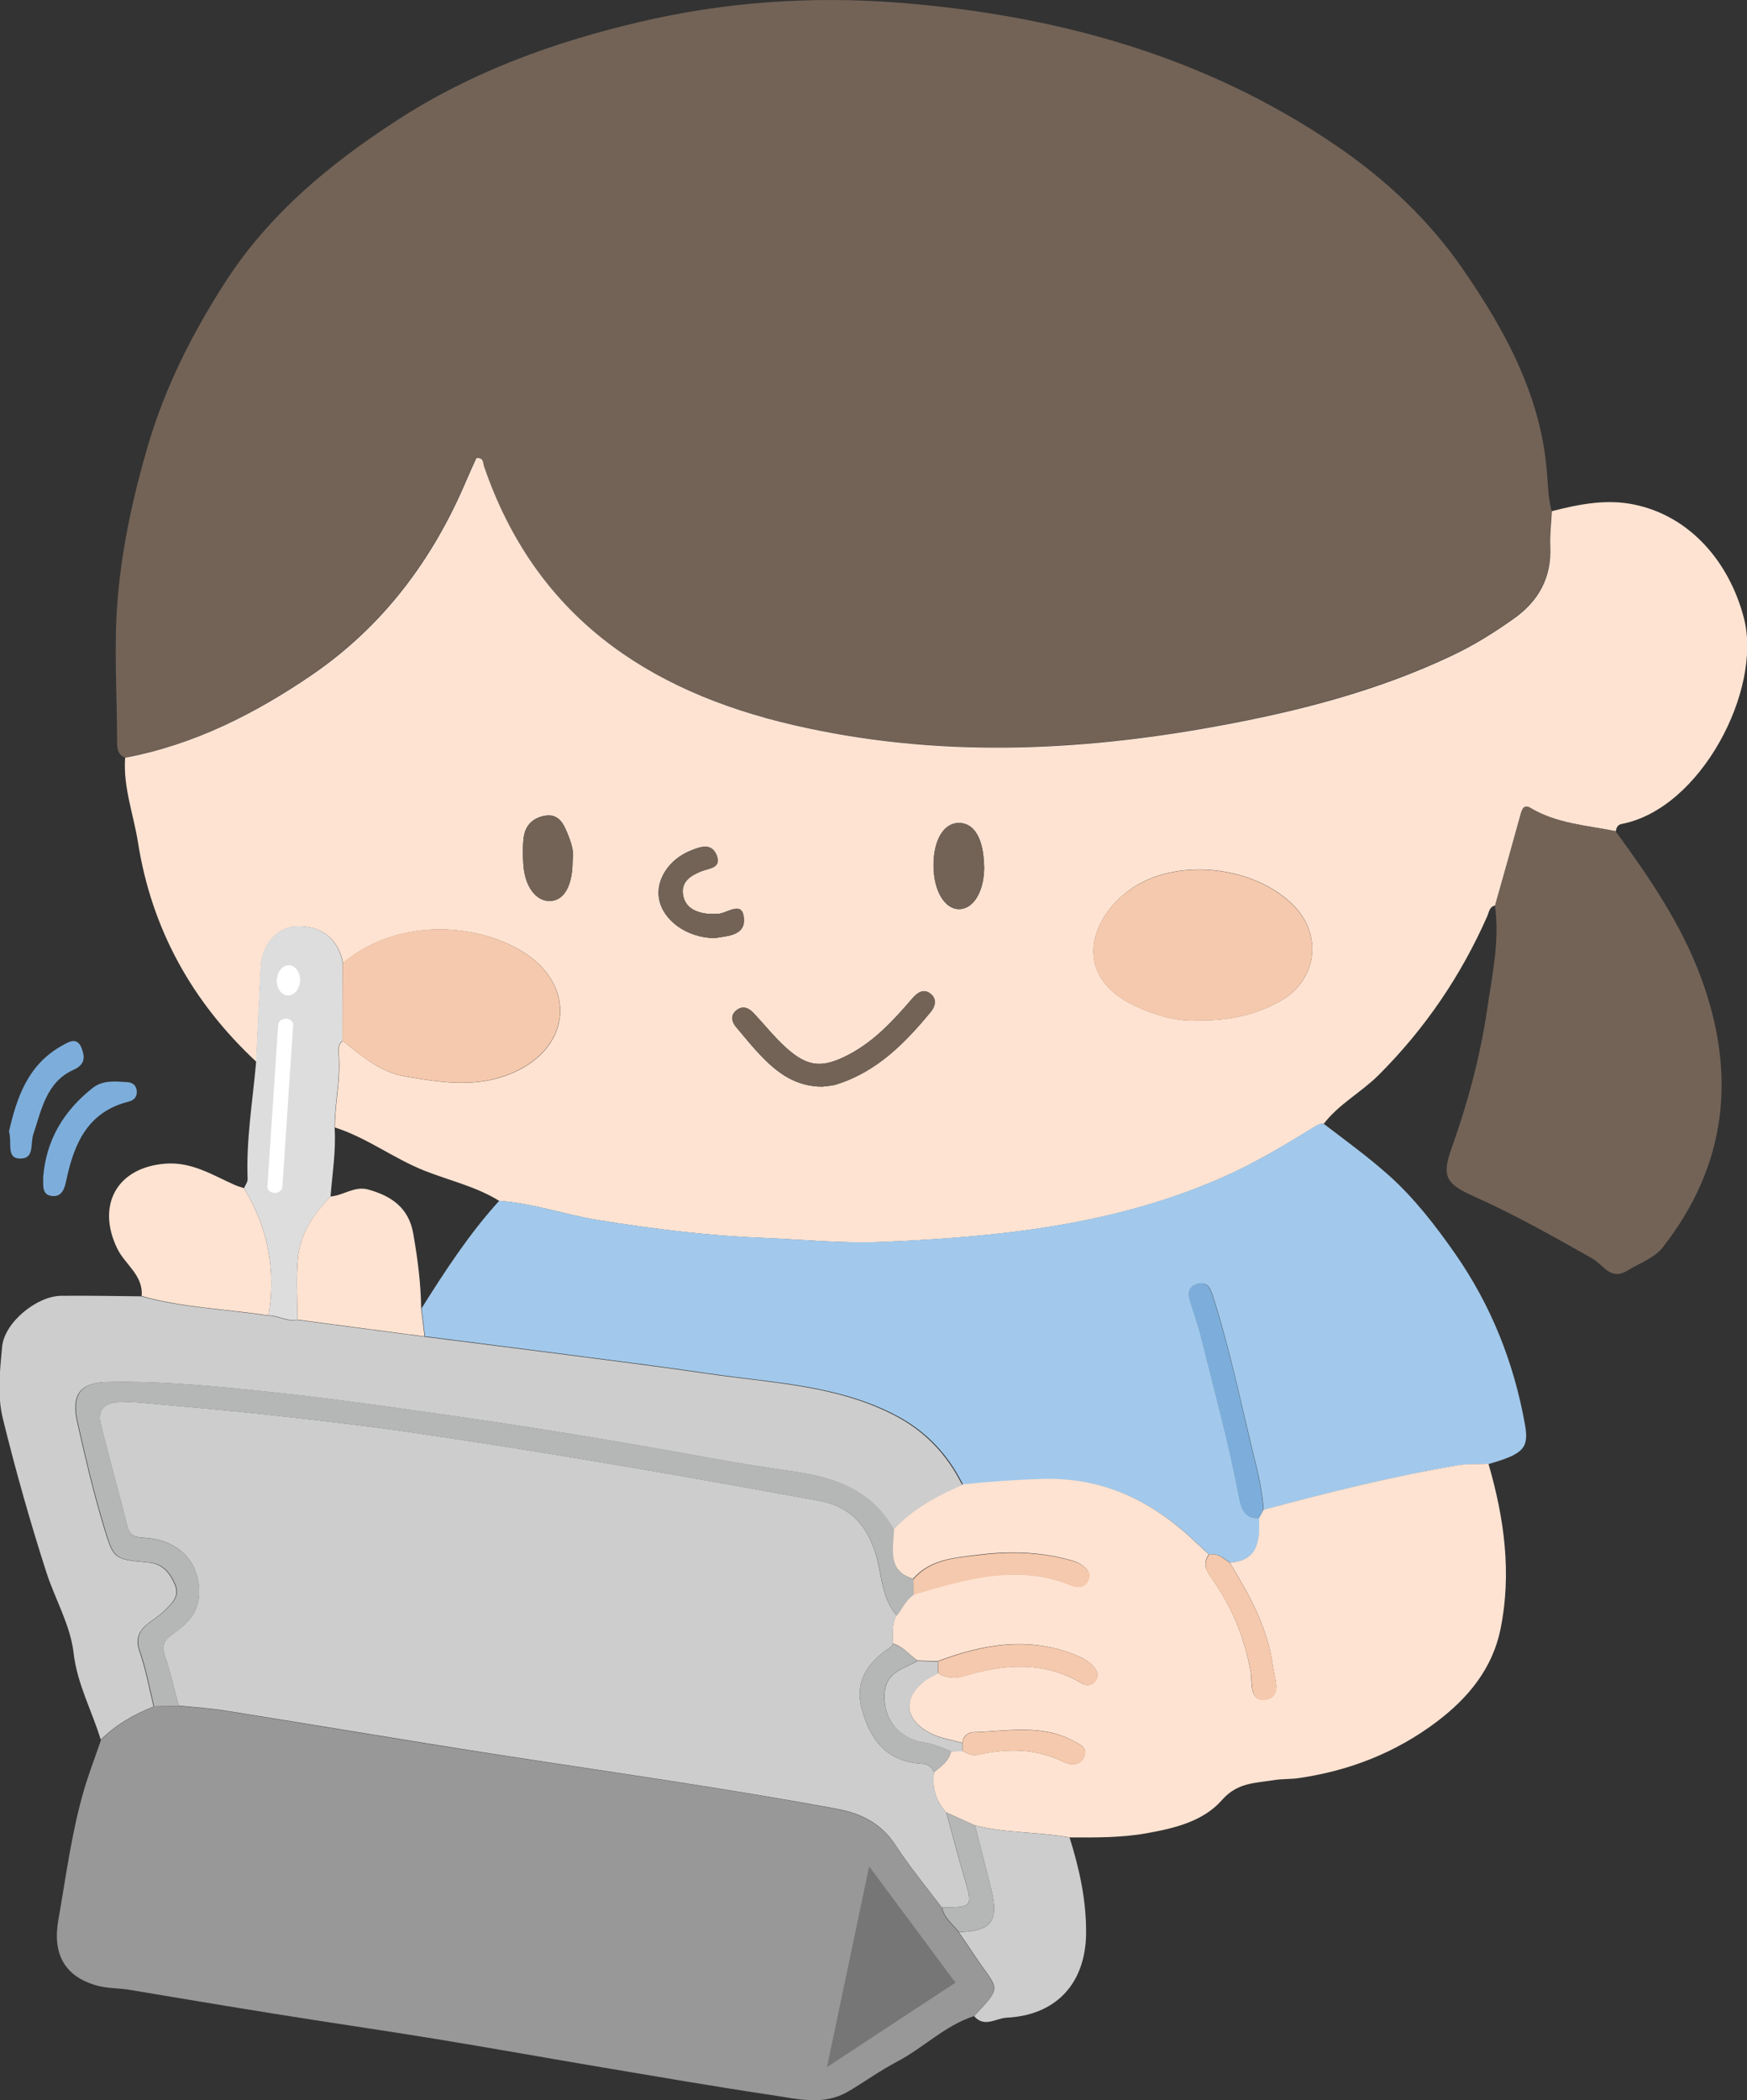
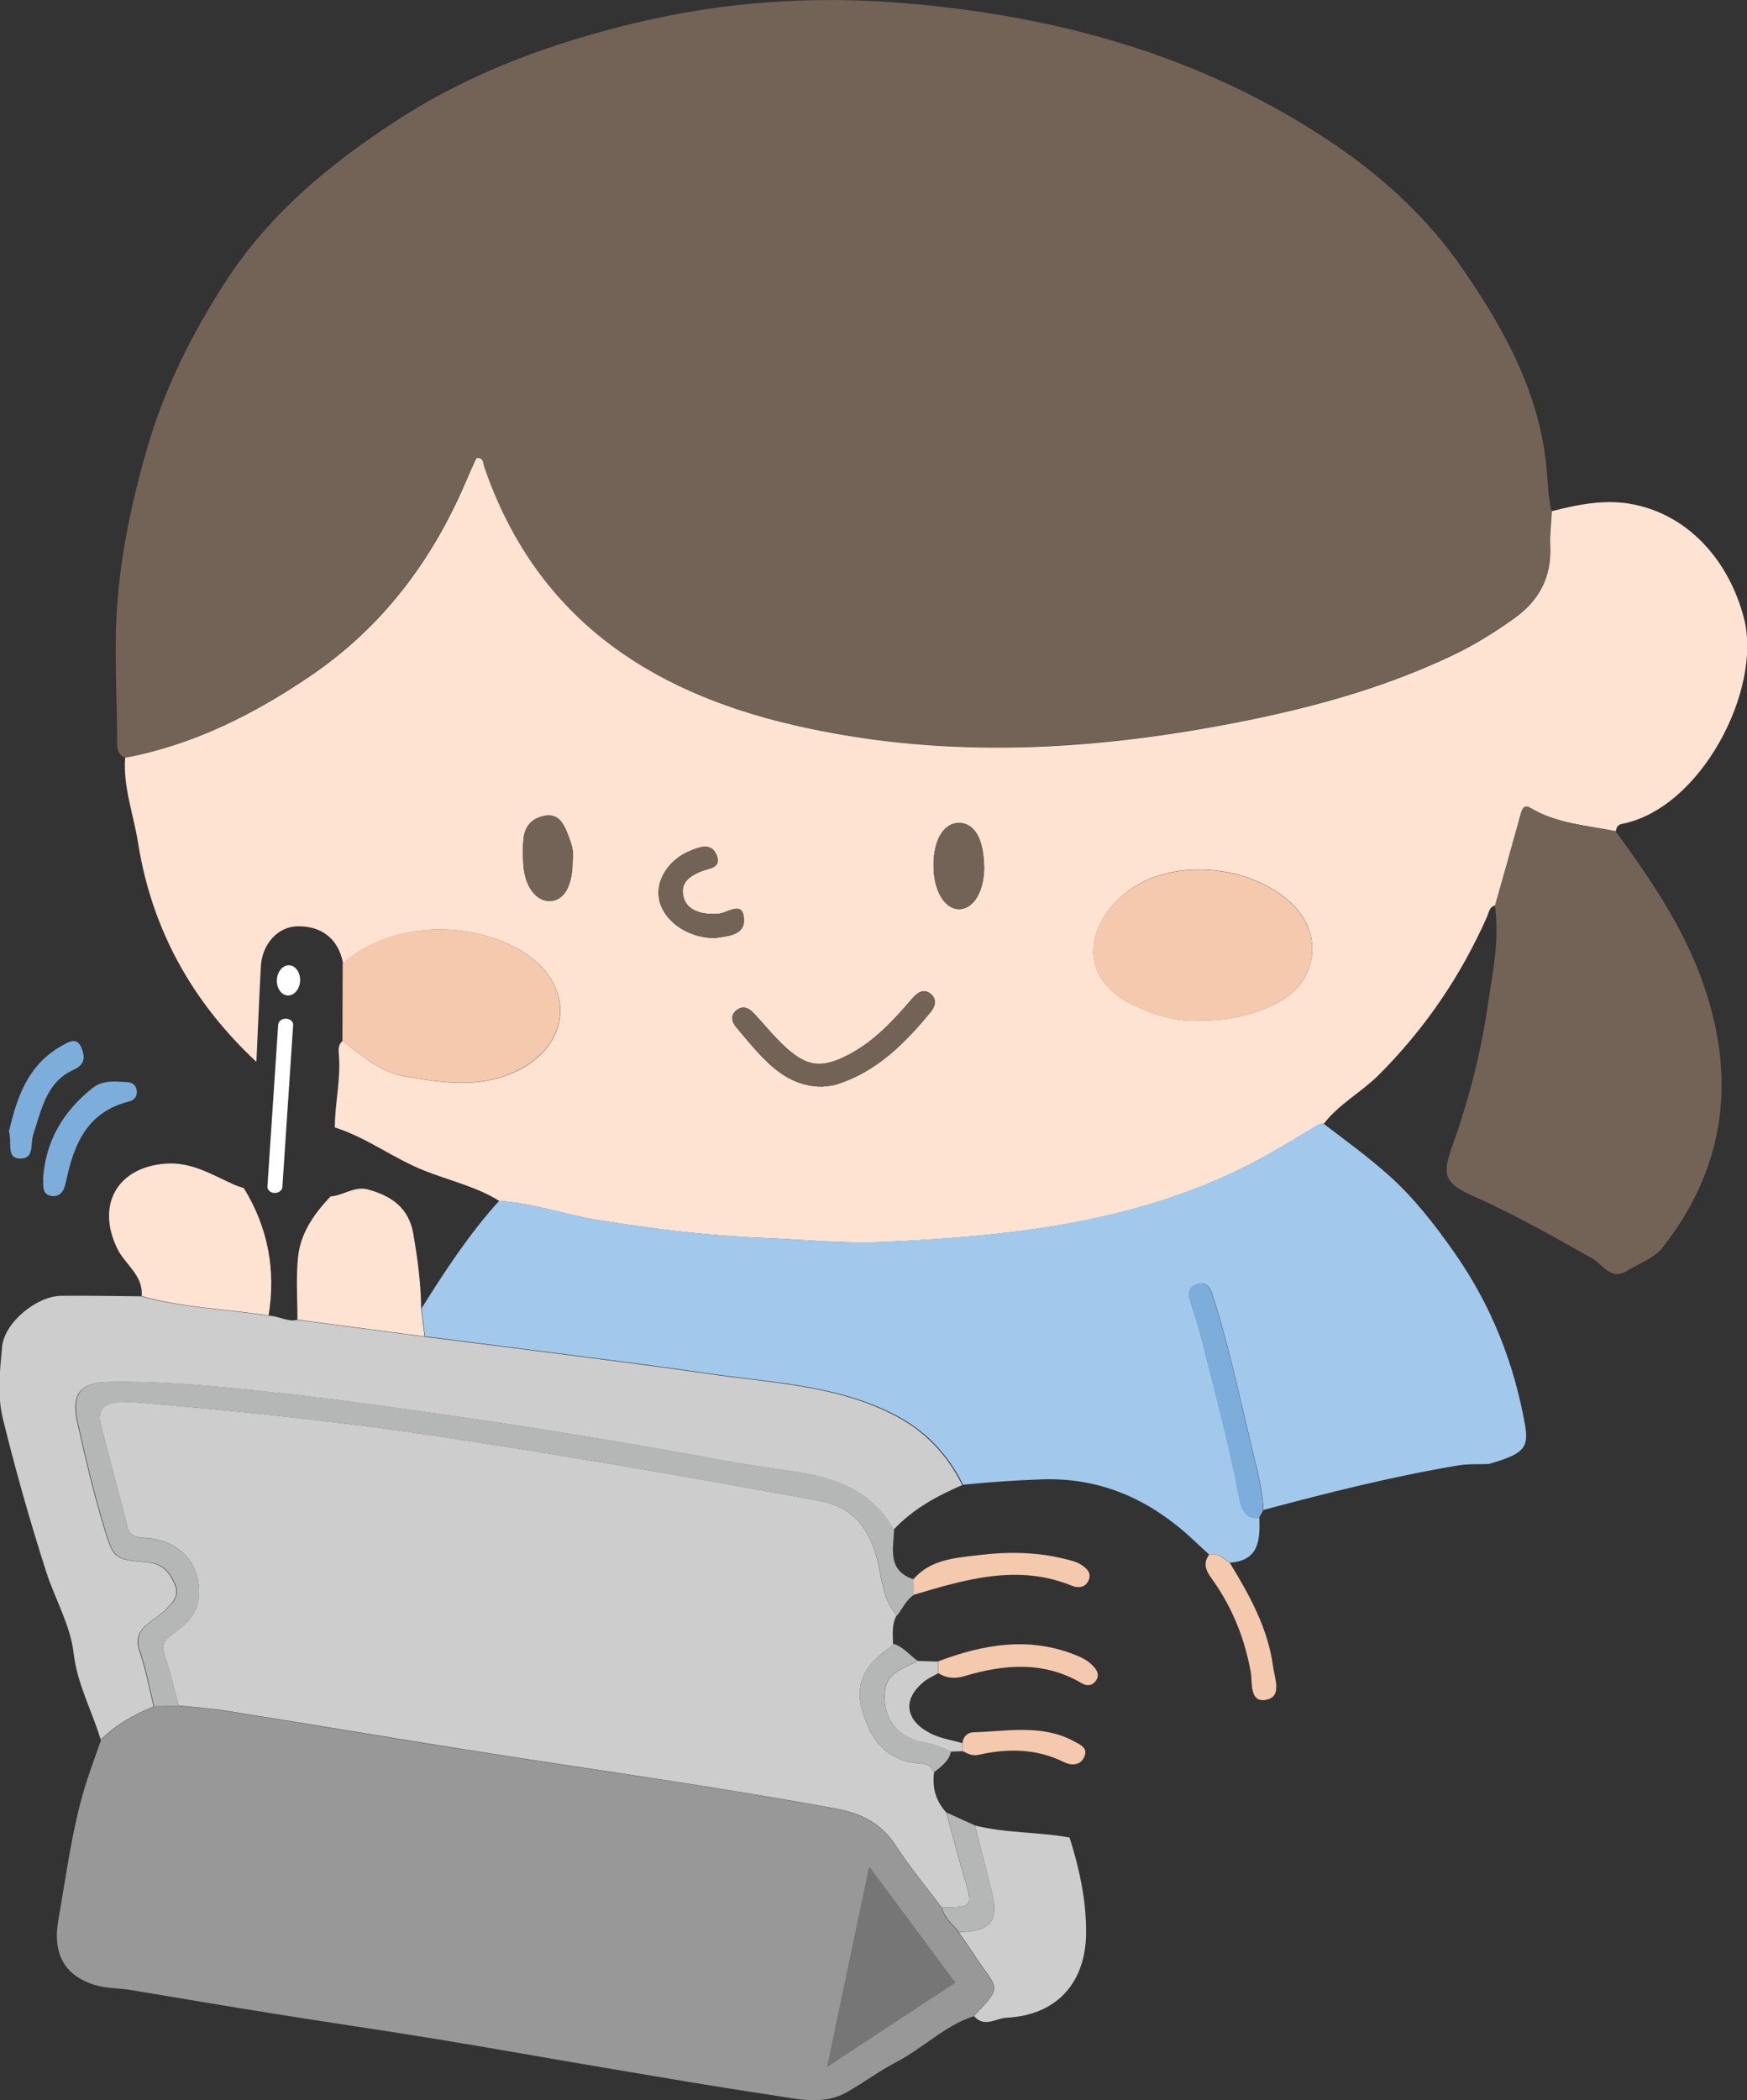
<svg xmlns="http://www.w3.org/2000/svg" id="_レイヤー_2" data-name="レイヤー 2" viewBox="0 0 133.2 160.07">
  <rect x="0" y="0" width="133.2" height="160.07" fill="#333333" stroke="none" />
  <defs>
    <style>
      .cls-1 {
        fill: #ffe3d2;
      }

      .cls-1, .cls-2, .cls-3, .cls-4, .cls-5, .cls-6, .cls-7, .cls-8, .cls-9, .cls-10, .cls-11, .cls-12 {
        stroke-width: 0px;
      }

      .cls-2 {
        fill: #f5c9ad;
      }

      .cls-3 {
        fill: #cdcdcd;
      }

      .cls-4 {
        fill: #989898;
      }

      .cls-5 {
        fill: #736357;
      }

      .cls-6 {
        fill: #fee3d2;
      }

      .cls-7 {
        fill: #767676;
      }

      .cls-8 {
        fill: #b5b6b6;
      }

      .cls-9 {
        fill: #ddd;
      }

      .cls-10 {
        fill: #7daedb;
      }

      .cls-11 {
        fill: #fff;
      }

      .cls-12 {
        fill: #a2c9eb;
      }
    </style>
  </defs>
  <g id="_レイヤー_1-2" data-name="レイヤー 1">
    <g>
      <g>
        <path class="cls-5" d="M9.53,57.75c-.51-.22-.6-.62-.6-1.13,0-3.69-.27-7.41.05-11.08.34-3.91,1.18-7.77,2.3-11.58,1.32-4.49,3.39-8.56,5.89-12.45,3.32-5.15,7.92-8.98,13.02-12.29,5.69-3.71,11.94-5.98,18.51-7.53C55.21.15,61.83-.31,68.45.2c12,.94,23.36,4.02,33.46,10.92,3.78,2.58,7.09,5.71,9.61,9.37,3.14,4.55,5.87,9.45,6.4,15.22.1,1.06.1,2.17.38,3.23-.04.88-.16,1.77-.12,2.65.11,2.39-.85,4.18-2.79,5.55-1.49,1.06-3.03,2.02-4.68,2.8-5.73,2.71-11.8,4.27-18,5.4-10.75,1.96-21.48,2.39-32.23-.1-11.23-2.6-19.71-8.39-23.6-19.73-.08-.23-.03-.68-.58-.62-.26.58-.53,1.19-.8,1.8-2.55,5.98-6.31,11.01-11.71,14.71-4.36,2.99-9.01,5.36-14.28,6.33Z" />
        <path class="cls-6" d="M9.53,57.75c5.26-.98,9.92-3.35,14.28-6.33,5.39-3.7,9.16-8.73,11.71-14.71.26-.61.54-1.22.8-1.8.56-.06.5.38.58.62,3.88,11.34,12.36,17.13,23.6,19.73,10.75,2.49,21.48,2.06,32.23.1,6.2-1.13,12.27-2.68,18-5.4,1.65-.78,3.19-1.74,4.68-2.8,1.94-1.37,2.9-3.17,2.79-5.55-.04-.88.08-1.77.12-2.65,2.07-.53,4.17-.95,6.3-.5,4.27.89,7.25,4.41,8.35,8.67,1.4,5.42-3.27,14.51-9.33,15.67-.31.06-.4.3-.45.56-2.2-.45-4.49-.58-6.49-1.77-.43-.26-.61,0-.73.43-.64,2.33-1.3,4.66-1.96,6.99-.45.09-.47.48-.61.81-2.01,4.56-4.77,8.61-8.3,12.13-1.32,1.31-3.02,2.2-4.17,3.7-.34-.03-.58.17-.85.33-2.18,1.33-4.36,2.64-6.69,3.68-8.32,3.72-17.18,4.62-26.14,5-3.02.13-6.03-.19-9.04-.31-4.25-.16-8.47-.69-12.67-1.37-2.51-.41-4.92-1.28-7.47-1.45-1.77-1.1-3.81-1.55-5.72-2.31-2.36-.94-4.39-2.52-6.82-3.29,0-1.88.48-3.73.3-5.62-.03-.35-.03-.72.3-.98,1.45,1.13,2.8,2.37,4.75,2.71,2.95.51,5.84.95,8.67-.48,3.96-2,4.26-6.36.59-8.84-3.38-2.28-9.58-2.97-13.99.67-.34-1.82-1.63-2.84-3.5-2.79-1.46.04-2.66,1.34-2.76,3.04-.13,2.43-.23,4.86-.34,7.29-4.9-4.56-7.99-10.12-9.03-16.73-.34-2.14-1.14-4.22-.98-6.44ZM91.34,77.77c2.39.03,4.44-.42,6.34-1.51,2.69-1.55,3.18-4.9,1.04-7.16-3.01-3.17-9.24-3.84-12.73-1.17-3.12,2.38-4.13,6.68.76,8.83,1.54.68,3.12,1.12,4.6,1ZM62.67,82.82c.29-.04.72-.05,1.11-.17,3.07-.96,5.22-3.14,7.19-5.53.36-.44.47-1.01-.03-1.39-.5-.39-.96-.11-1.35.33-1.43,1.66-2.9,3.28-4.88,4.32-2.01,1.05-3.12.97-4.8-.55-.88-.8-1.63-1.75-2.45-2.62-.4-.43-.89-.6-1.37-.16-.42.39-.28.86.05,1.25.64.76,1.26,1.53,1.95,2.24,1.22,1.26,2.59,2.27,4.58,2.28ZM54.5,71.5c.81-.16,2.27-.14,2.22-1.41-.06-1.58-1.3-.43-2.03-.44-.26,0-.52.02-.78-.01-.89-.11-1.66-.47-1.83-1.42-.17-1.01.56-1.48,1.38-1.81.59-.24,1.57-.24,1.18-1.22-.39-.99-1.27-.65-2.01-.35-1.62.66-2.63,2.2-2.39,3.63.27,1.65,2.1,3.01,4.25,3.03ZM75.03,65.98c-.04-2.06-.75-3.27-1.92-3.26-1.16,0-1.95,1.33-1.93,3.27.01,1.9.84,3.31,1.95,3.3,1.13,0,1.94-1.42,1.91-3.31ZM43.66,65.56c.14-.63-.12-1.39-.42-2.11-.29-.71-.68-1.46-1.7-1.28-.93.17-1.49.74-1.61,1.65-.09.67-.07,1.35-.03,2.02.1,1.72.98,2.89,2.09,2.82,1.04-.06,1.68-1.18,1.67-3.12Z" />
        <path class="cls-4" d="M74.26,153.66c-2.22.72-3.85,2.42-5.88,3.48-1.28.67-2.46,1.53-3.7,2.26-1.86,1.1-3.85.58-5.76.29-4.36-.65-8.7-1.4-13.04-2.13-4.2-.71-8.39-1.46-12.59-2.15-4.1-.67-8.21-1.26-12.31-1.92-3.69-.59-7.38-1.21-11.07-1.83-.81-.14-1.63-.1-2.45-.31-2.55-.68-3.47-2.44-3.01-5.03.59-3.33,1.01-6.7,1.97-9.95.38-1.28.86-2.52,1.29-3.78,1.15-1.14,2.53-1.92,4.03-2.53.63-.02,1.25-.04,1.88-.05,1.24.13,2.48.21,3.71.41,6.9,1.1,13.79,2.28,20.7,3.34,8.6,1.33,17.22,2.52,25.77,4.12,1.85.34,3.4,1.1,4.49,2.78,1.07,1.65,2.34,3.16,3.52,4.74.15.81.82,1.26,1.27,1.86.4.59.81,1.18,1.2,1.77,1.79,2.69,2.24,2.24-.03,4.64Z" />
        <path class="cls-12" d="M38.05,91.52c2.55.17,4.96,1.04,7.47,1.45,4.2.68,8.42,1.21,12.67,1.37,3.01.12,6.01.44,9.04.31,8.96-.38,17.81-1.28,26.14-5,2.34-1.04,4.52-2.35,6.69-3.68.27-.16.51-.36.85-.33,1.68,1.28,3.41,2.54,4.97,3.93,1.94,1.73,3.57,3.84,5.08,6,2.74,3.94,4.47,8.29,5.31,13,.32,1.8-.1,2.25-2.77,3.01-.78.03-1.57-.02-2.33.11-5.01.84-9.93,2.08-14.83,3.39-.1-1.82-.62-3.56-1.03-5.32-.87-3.67-1.67-7.36-2.82-10.96-.18-.56-.41-1.16-1.17-.94-.83.24-.72.87-.51,1.51.27.84.56,1.67.77,2.52,1.01,4.06,2.12,8.1,2.9,12.21.15.79.37,1.7,1.54,1.58.05,1.66,0,3.26-2.24,3.42-.48-.32-.91-.77-1.57-.6-.3-.28-.61-.56-.91-.84-3.3-3.19-7.11-5.06-11.84-4.91-2.02.07-4.03.21-6.03.41-1.19-2.39-2.91-4.19-5.35-5.41-4.43-2.23-9.28-2.37-14.02-3.07-3.58-.53-7.16-.97-10.75-1.44-3.64-.47-7.27-.93-10.91-1.39-.09-.71-.17-1.42-.26-2.13,1.8-2.87,3.65-5.7,5.93-8.21Z" />
-         <path class="cls-1" d="M93.76,119.1c2.24-.16,2.29-1.76,2.24-3.42.11-.2.22-.41.33-.61,4.9-1.31,9.82-2.55,14.83-3.39.76-.13,1.55-.08,2.33-.11,1.2,4.13,1.78,8.32.92,12.58-.61,3-2.44,5.24-4.86,7.07-3.14,2.37-6.67,3.74-10.53,4.3-.61.09-1.25.05-1.86.15-1.42.23-2.81.17-3.99,1.52-1.42,1.62-3.6,2.15-5.73,2.53-1.95.35-3.92.33-5.9.32-2.39-.44-4.85-.31-7.22-.92-.72-.33-1.45-.66-2.18-.99-.8-.87-1.09-1.9-.93-3.06.54-.44,1.14-.84,1.3-1.59.29,0,.58-.02.87-.03.37.19.75.39,1.19.29,2.24-.5,4.42-.49,6.54.55.5.25,1.2.3,1.52-.34.38-.74-.28-.99-.78-1.26-2.45-1.32-5.08-.74-7.66-.67-.39.01-.78.31-.81.82-.84-.25-1.72-.36-2.51-.78-1.88-1.01-2.07-2.59-.42-3.92.32-.26.71-.42,1.07-.63.61.39,1.29.44,1.95.24,3.06-.92,6.07-1.18,8.97.52.4.24.81.22,1.1-.19.3-.42.1-.78-.21-1.11-.33-.34-.7-.57-1.15-.76-3.63-1.53-7.17-.93-10.69.4-.51-.02-1.03-.03-1.54-.05-.63-.43-1.1-1.09-1.87-1.3-.02-.73-.1-1.47.27-2.16.42-.53.69-1.19,1.28-1.58,3.98-1.19,7.95-2.38,12.1-.68.45.18.97.14,1.22-.38.3-.62-.15-.98-.59-1.26-.3-.19-.67-.28-1.02-.37-2.24-.59-4.55-.61-6.79-.33-1.72.22-3.64.32-4.94,1.84-2.03-.66-1.55-2.3-1.49-3.79,1.47-1.58,3.32-2.58,5.27-3.42,2.01-.2,4.01-.35,6.03-.41,4.72-.16,8.53,1.72,11.84,4.91.3.29.61.56.91.84-.59.83-.05,1.44.4,2.09,1.43,2.07,2.33,4.34,2.78,6.83.14.79-.13,2.33,1.13,2.14,1.3-.2.7-1.62.58-2.51-.38-2.94-1.8-5.47-3.31-7.95Z" />
        <path class="cls-3" d="M73.4,113.17c-1.95.84-3.8,1.84-5.27,3.42-1.62-2.92-4.36-3.96-7.46-4.41-2.2-.32-4.4-.66-6.59-1.06-6.72-1.23-13.46-2.34-20.22-3.3-4.25-.61-8.5-1.21-12.78-1.67-4.29-.46-8.57-.91-12.88-.82-2.12.04-2.78.99-2.32,3.04.59,2.63,1.2,5.25,1.98,7.84.79,2.6.73,2.64,3.4,2.87,1.09.1,1.64.72,2.05,1.65.42.96-.22,1.46-.75,2.01-.32.33-.73.58-1.1.86-.76.57-1.21,1.16-.83,2.25.48,1.36.73,2.8,1.08,4.21-1.49.6-2.87,1.38-4.03,2.53-.67-2.21-1.8-4.24-2.07-6.62-.25-2.12-1.4-4.06-2.07-6.12-1.25-3.88-2.36-7.81-3.33-11.76-.42-1.72-.22-3.64-.05-5.44.17-1.85,2.63-3.87,4.51-3.89,2.03-.02,4.06.02,6.09.04,3.17.89,6.46.98,9.68,1.48.75-.02,1.43.49,2.21.32,3.23.43,6.46.85,9.69,1.28,3.64.46,7.28.92,10.91,1.39,3.58.47,7.17.91,10.75,1.44,4.74.7,9.59.84,14.02,3.07,2.44,1.22,4.16,3.02,5.35,5.41Z" />
        <path class="cls-5" d="M113.99,68.99c.66-2.33,1.32-4.65,1.96-6.99.12-.43.3-.69.73-.43,2,1.2,4.29,1.33,6.49,1.77,2.55,3.49,4.99,7.04,6.51,11.13,2.75,7.4,2.01,14.34-2.92,20.62-.62.79-1.77,1.19-2.68,1.75-1.29.8-1.84-.46-2.7-.94-2.95-1.66-5.89-3.33-8.99-4.71-2.16-.96-2.48-1.54-1.71-3.69,1.24-3.47,2.19-7.02,2.72-10.64.38-2.59.96-5.2.58-7.86Z" />
-         <path class="cls-9" d="M22.68,100.58c-.77.17-1.45-.33-2.2-.32.56-3.46-.04-6.7-1.88-9.69.1-.24.29-.48.28-.71-.12-3,.39-5.96.65-8.94.11-2.43.21-4.86.34-7.29.09-1.7,1.3-3,2.76-3.04,1.88-.05,3.16.97,3.5,2.79,0,1.98-.01,3.96-.02,5.94-.33.26-.33.63-.3.98.18,1.89-.3,3.75-.3,5.62.12,1.77-.17,3.52-.31,5.27-1.22,1.31-2.27,2.76-2.47,4.56-.18,1.59-.05,3.22-.05,4.83Z" />
        <path class="cls-1" d="M18.6,90.57c1.84,3,2.44,6.23,1.88,9.69-3.23-.5-6.52-.59-9.68-1.48.14-1.58-1.26-2.39-1.86-3.62-1.6-3.29-.04-6.18,3.66-6.47,2-.16,3.59.86,5.29,1.62.23.1.48.17.72.25Z" />
        <path class="cls-3" d="M74.33,139.13c2.37.6,4.83.48,7.22.92.75,2.38,1.28,4.79,1.26,7.3-.04,3.8-2.26,6.24-6.06,6.43-.81.04-1.71.79-2.48-.12,2.27-2.4,1.81-1.95.03-4.64-.4-.6-.8-1.18-1.2-1.77,2.46-.05,3.07-.8,2.5-3.15-.4-1.66-.84-3.31-1.26-4.96Z" />
        <path class="cls-10" d="M3.29,89.75c.22-2.87,1.57-5.08,3.76-6.82.79-.63,1.76-.51,2.69-.45.41.03.67.29.69.7.03.42-.23.69-.62.78-3.07.77-4.13,3.11-4.73,5.88-.12.56-.26,1.37-1.06,1.32-.88-.06-.7-.85-.73-1.42Z" />
        <path class="cls-10" d="M.68,86.26c.59-2.54,1.4-5.11,4.09-6.59.56-.31,1.15-.65,1.48.29.26.74.16,1.21-.67,1.59-2.06.93-2.43,3.09-3.04,4.9-.24.72.09,1.82-.93,1.85-1.18.04-.67-1.15-.92-2.05Z" />
        <path class="cls-2" d="M26.11,79.32c0-1.98.01-3.96.02-5.94,4.41-3.64,10.61-2.95,13.99-.67,3.68,2.48,3.38,6.84-.59,8.84-2.83,1.43-5.73.99-8.67.48-1.95-.34-3.3-1.58-4.75-2.71Z" />
        <path class="cls-2" d="M91.34,77.77c-1.48.12-3.07-.33-4.6-1-4.89-2.16-3.88-6.46-.76-8.83,3.5-2.66,9.72-2,12.73,1.17,2.15,2.26,1.66,5.6-1.04,7.16-1.89,1.09-3.94,1.54-6.34,1.51Z" />
        <path class="cls-5" d="M62.67,82.82c-1.99-.02-3.36-1.03-4.58-2.28-.69-.71-1.31-1.48-1.95-2.24-.33-.39-.48-.86-.05-1.25.47-.44.97-.26,1.37.16.82.87,1.57,1.82,2.45,2.62,1.68,1.52,2.79,1.59,4.8.55,1.99-1.04,3.45-2.66,4.88-4.32.38-.44.84-.72,1.35-.33.5.39.39.96.03,1.39-1.97,2.39-4.12,4.57-7.19,5.53-.39.12-.82.13-1.11.17Z" />
        <path class="cls-5" d="M54.5,71.5c-2.15-.02-3.97-1.38-4.25-3.03-.24-1.42.77-2.97,2.39-3.63.74-.3,1.61-.64,2.01.35.39.98-.6.99-1.18,1.22-.82.33-1.56.8-1.38,1.81.16.95.94,1.31,1.83,1.42.26.03.52,0,.78.01.73,0,1.97-1.14,2.03.44.05,1.27-1.41,1.25-2.22,1.41Z" />
        <path class="cls-5" d="M75.03,65.98c.04,1.89-.78,3.3-1.91,3.31-1.1,0-1.94-1.41-1.95-3.3-.01-1.94.77-3.27,1.93-3.27,1.17,0,1.88,1.2,1.92,3.26Z" />
        <path class="cls-5" d="M43.66,65.56c0,1.94-.63,3.05-1.67,3.12-1.11.07-2-1.11-2.09-2.82-.04-.67-.05-1.36.03-2.02.12-.92.68-1.49,1.61-1.65,1.02-.18,1.41.56,1.7,1.28.29.71.55,1.47.42,2.11Z" />
        <path class="cls-3" d="M71.22,135.08c-.16,1.16.13,2.19.93,3.06.45,1.63.87,3.27,1.35,4.89.69,2.32.7,2.32-1.69,2.35-1.18-1.57-2.45-3.09-3.52-4.74-1.09-1.68-2.64-2.44-4.49-2.78-8.56-1.59-17.17-2.79-25.77-4.12-6.91-1.07-13.8-2.24-20.7-3.34-1.23-.2-2.47-.28-3.71-.41-.34-1.25-.61-2.52-1.04-3.75-.27-.78-.13-1.18.55-1.67.96-.69,1.91-1.47,2.03-2.82.22-2.5-1.38-4.34-4.05-4.54-.67-.05-1.2-.05-1.4-.86-.65-2.62-1.39-5.21-2.03-7.83-.25-1.01.24-1.6,1.3-1.64.52-.02,1.05-.03,1.56.01,3.25.29,6.5.57,9.74.92,3.65.4,7.3.81,10.94,1.34,5.12.74,10.22,1.56,15.32,2.42,5.31.89,10.6,1.85,15.89,2.81,2.48.45,3.81,1.99,4.44,4.43.37,1.45.42,3.08,1.49,4.31-.37.68-.29,1.42-.27,2.16-.06.08-.1.19-.18.25-1.69,1.12-2.78,2.56-2.21,4.7.62,2.33,1.89,4.05,4.56,4.19.47.03.78.24.96.66Z" />
        <path class="cls-8" d="M68.37,123.13c-1.07-1.23-1.11-2.86-1.49-4.31-.63-2.44-1.96-3.98-4.44-4.43-5.29-.96-10.59-1.92-15.89-2.81-5.1-.86-10.21-1.68-15.32-2.42-3.63-.53-7.29-.94-10.94-1.34-3.24-.35-6.49-.63-9.74-.92-.52-.05-1.04-.03-1.56-.01-1.07.04-1.55.63-1.3,1.64.65,2.62,1.38,5.21,2.03,7.83.2.81.74.81,1.4.86,2.67.2,4.27,2.04,4.05,4.54-.12,1.35-1.07,2.13-2.03,2.82-.69.49-.83.89-.55,1.67.43,1.22.7,2.49,1.04,3.75-.63.02-1.25.04-1.88.05-.35-1.41-.6-2.85-1.08-4.21-.38-1.09.06-1.68.83-2.25.37-.28.78-.53,1.1-.86.53-.55,1.17-1.05.75-2.01-.41-.93-.96-1.56-2.05-1.65-2.68-.23-2.62-.27-3.4-2.87-.78-2.58-1.39-5.21-1.98-7.84-.46-2.05.2-3,2.32-3.04,4.31-.09,8.59.36,12.88.82,4.27.46,8.52,1.06,12.78,1.67,6.76.97,13.5,2.07,20.22,3.3,2.19.4,4.39.74,6.59,1.06,3.1.45,5.83,1.48,7.46,4.41-.06,1.48-.53,3.13,1.49,3.79,0,.39.02.78.02,1.18-.6.39-.86,1.04-1.28,1.58Z" />
        <path class="cls-8" d="M71.82,145.38c2.39-.03,2.37-.03,1.69-2.35-.48-1.62-.9-3.26-1.35-4.89.73.33,1.45.66,2.18.99.42,1.65.86,3.3,1.26,4.96.57,2.35-.04,3.11-2.5,3.15-.45-.6-1.12-1.05-1.27-1.86Z" />
        <path class="cls-1" d="M25.2,91.19c.98-.07,1.83-.82,2.87-.53,1.77.49,3.1,1.39,3.44,3.37.33,1.89.58,3.78.6,5.7.09.71.17,1.42.26,2.13-3.23-.43-6.46-.85-9.69-1.28,0-1.61-.12-3.24.05-4.83.2-1.8,1.24-3.26,2.47-4.56Z" />
        <path class="cls-10" d="M96.33,115.07c-.11.2-.22.41-.33.61-1.17.12-1.39-.78-1.54-1.58-.78-4.12-1.89-8.15-2.9-12.21-.21-.85-.5-1.69-.77-2.52-.21-.65-.32-1.28.51-1.51.76-.22.99.38,1.17.94,1.15,3.6,1.96,7.29,2.82,10.96.41,1.75.93,3.5,1.03,5.32Z" />
        <path class="cls-2" d="M93.76,119.1c1.51,2.48,2.93,5.02,3.31,7.95.12.89.72,2.3-.58,2.51-1.25.2-.98-1.35-1.13-2.14-.45-2.49-1.35-4.76-2.78-6.83-.45-.64-.99-1.25-.4-2.09.67-.17,1.09.28,1.57.6Z" />
        <path class="cls-2" d="M69.66,121.55c0-.39-.02-.78-.02-1.18,1.3-1.53,3.22-1.63,4.94-1.84,2.24-.28,4.55-.26,6.79.33.35.09.72.18,1.02.37.44.28.89.64.59,1.26-.25.51-.77.56-1.22.38-4.15-1.7-8.12-.5-12.1.68Z" />
        <path class="cls-8" d="M71.22,135.08c-.18-.43-.5-.64-.96-.66-2.67-.14-3.93-1.86-4.56-4.19-.57-2.14.52-3.58,2.21-4.7.08-.05.12-.16.18-.25.78.21,1.25.87,1.87,1.3-1.04.59-2.4.85-2.52,2.41-.15,1.94,1,3.48,3.04,3.81.74.12,1.37.4,2.03.69-.16.75-.76,1.15-1.3,1.59Z" />
        <path class="cls-2" d="M71.51,126.63c3.52-1.33,7.06-1.94,10.69-.41.45.19.82.42,1.15.76.31.33.5.69.21,1.11-.29.41-.7.43-1.1.19-2.9-1.7-5.91-1.44-8.97-.52-.66.2-1.34.15-1.95-.24,0-.3-.02-.59-.02-.89Z" />
        <path class="cls-2" d="M73.39,132.85c.03-.51.42-.81.81-.82,2.58-.07,5.21-.64,7.66.67.5.27,1.16.52.78,1.26-.32.64-1.02.59-1.52.34-2.12-1.05-4.3-1.05-6.54-.55-.44.1-.81-.1-1.19-.29,0-.21,0-.41,0-.62Z" />
        <path class="cls-3" d="M73.39,132.85c0,.21,0,.41,0,.62-.29,0-.58.02-.87.03-.65-.29-1.28-.57-2.03-.69-2.04-.32-3.19-1.87-3.04-3.81.12-1.57,1.48-1.82,2.52-2.41.51.02,1.03.03,1.54.05,0,.3.02.59.02.89-.36.21-.75.37-1.07.63-1.65,1.33-1.47,2.91.42,3.92.79.42,1.67.53,2.51.78Z" />
        <path class="cls-11" d="M20.97,90.92s-.03,0-.04,0c-.32-.01-.56-.23-.54-.49l.82-12.34c.02-.26.29-.46.6-.45.32.01.56.23.54.49l-.82,12.34c-.02.25-.26.44-.56.45Z" />
        <path class="cls-11" d="M22.88,74.76c-.03.63-.45,1.13-.94,1.11-.49-.02-.86-.56-.83-1.19.03-.63.45-1.13.94-1.11.49.02.86.56.83,1.19Z" />
      </g>
      <path class="cls-7" d="M66.27,142.24c-1.07,5.1-2.15,10.2-3.22,15.31,3.27-2.15,6.53-4.3,9.8-6.44-2.19-2.95-4.39-5.91-6.58-8.86Z" />
    </g>
  </g>
</svg>